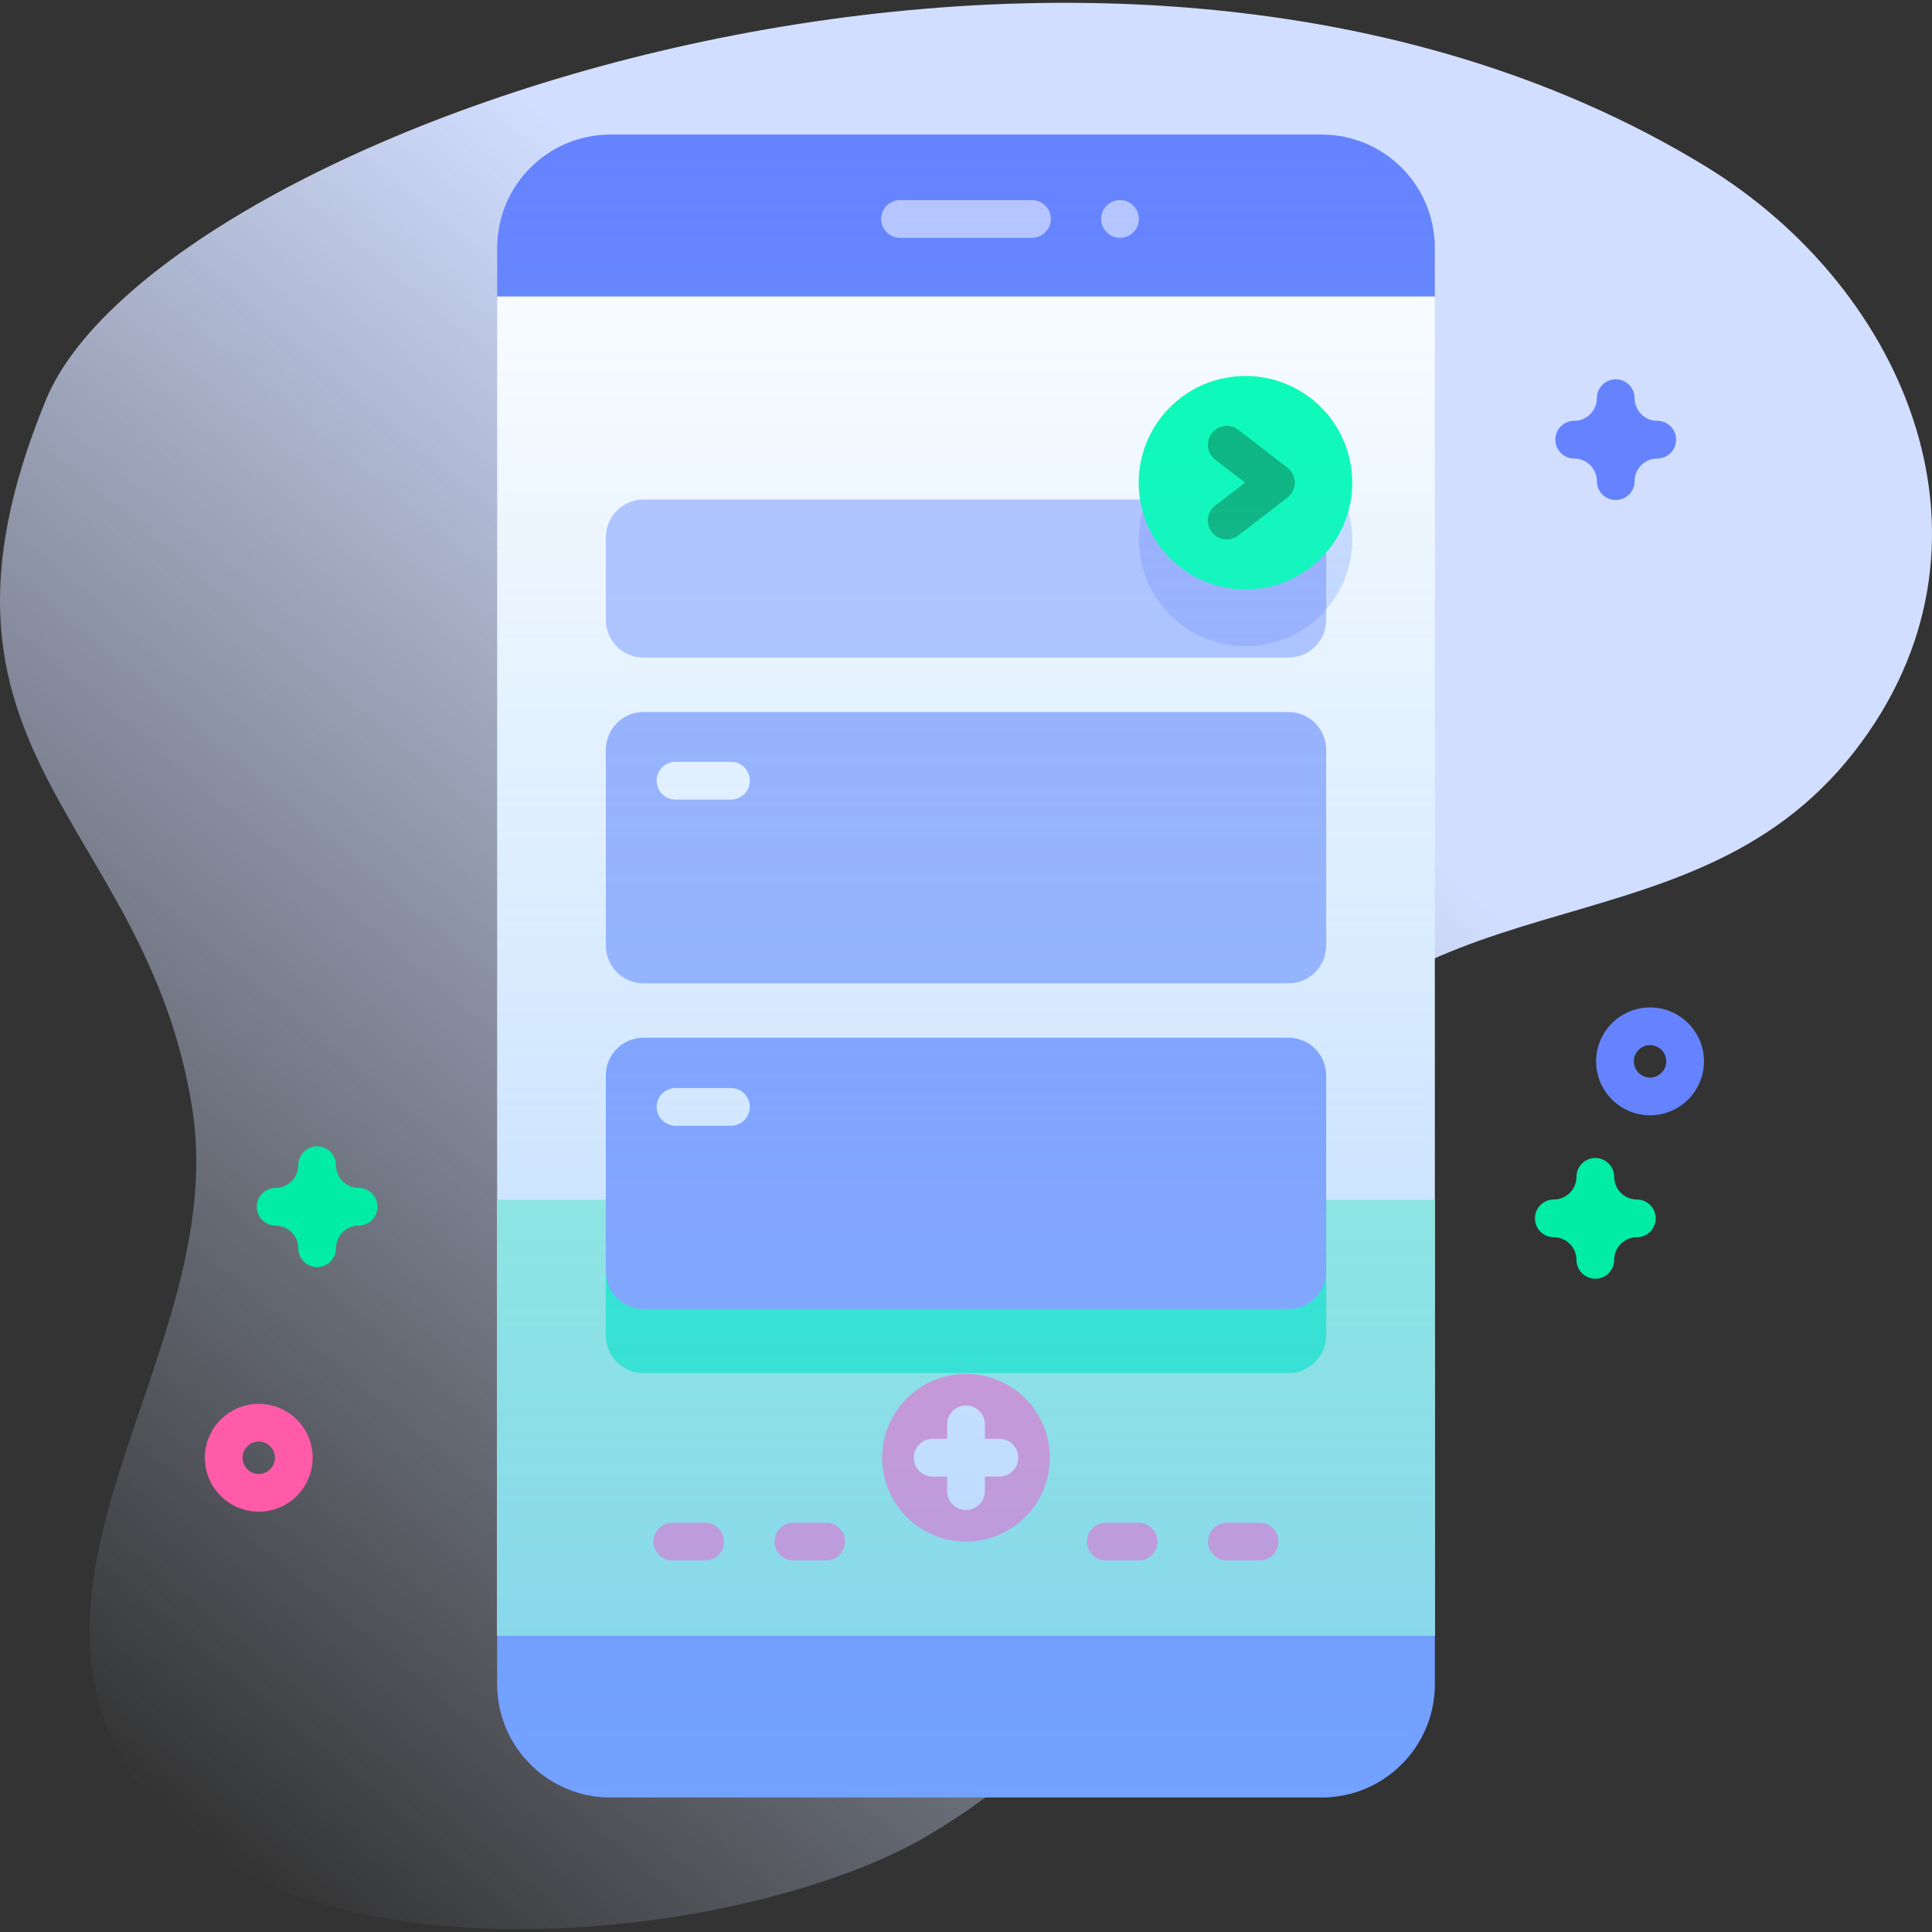
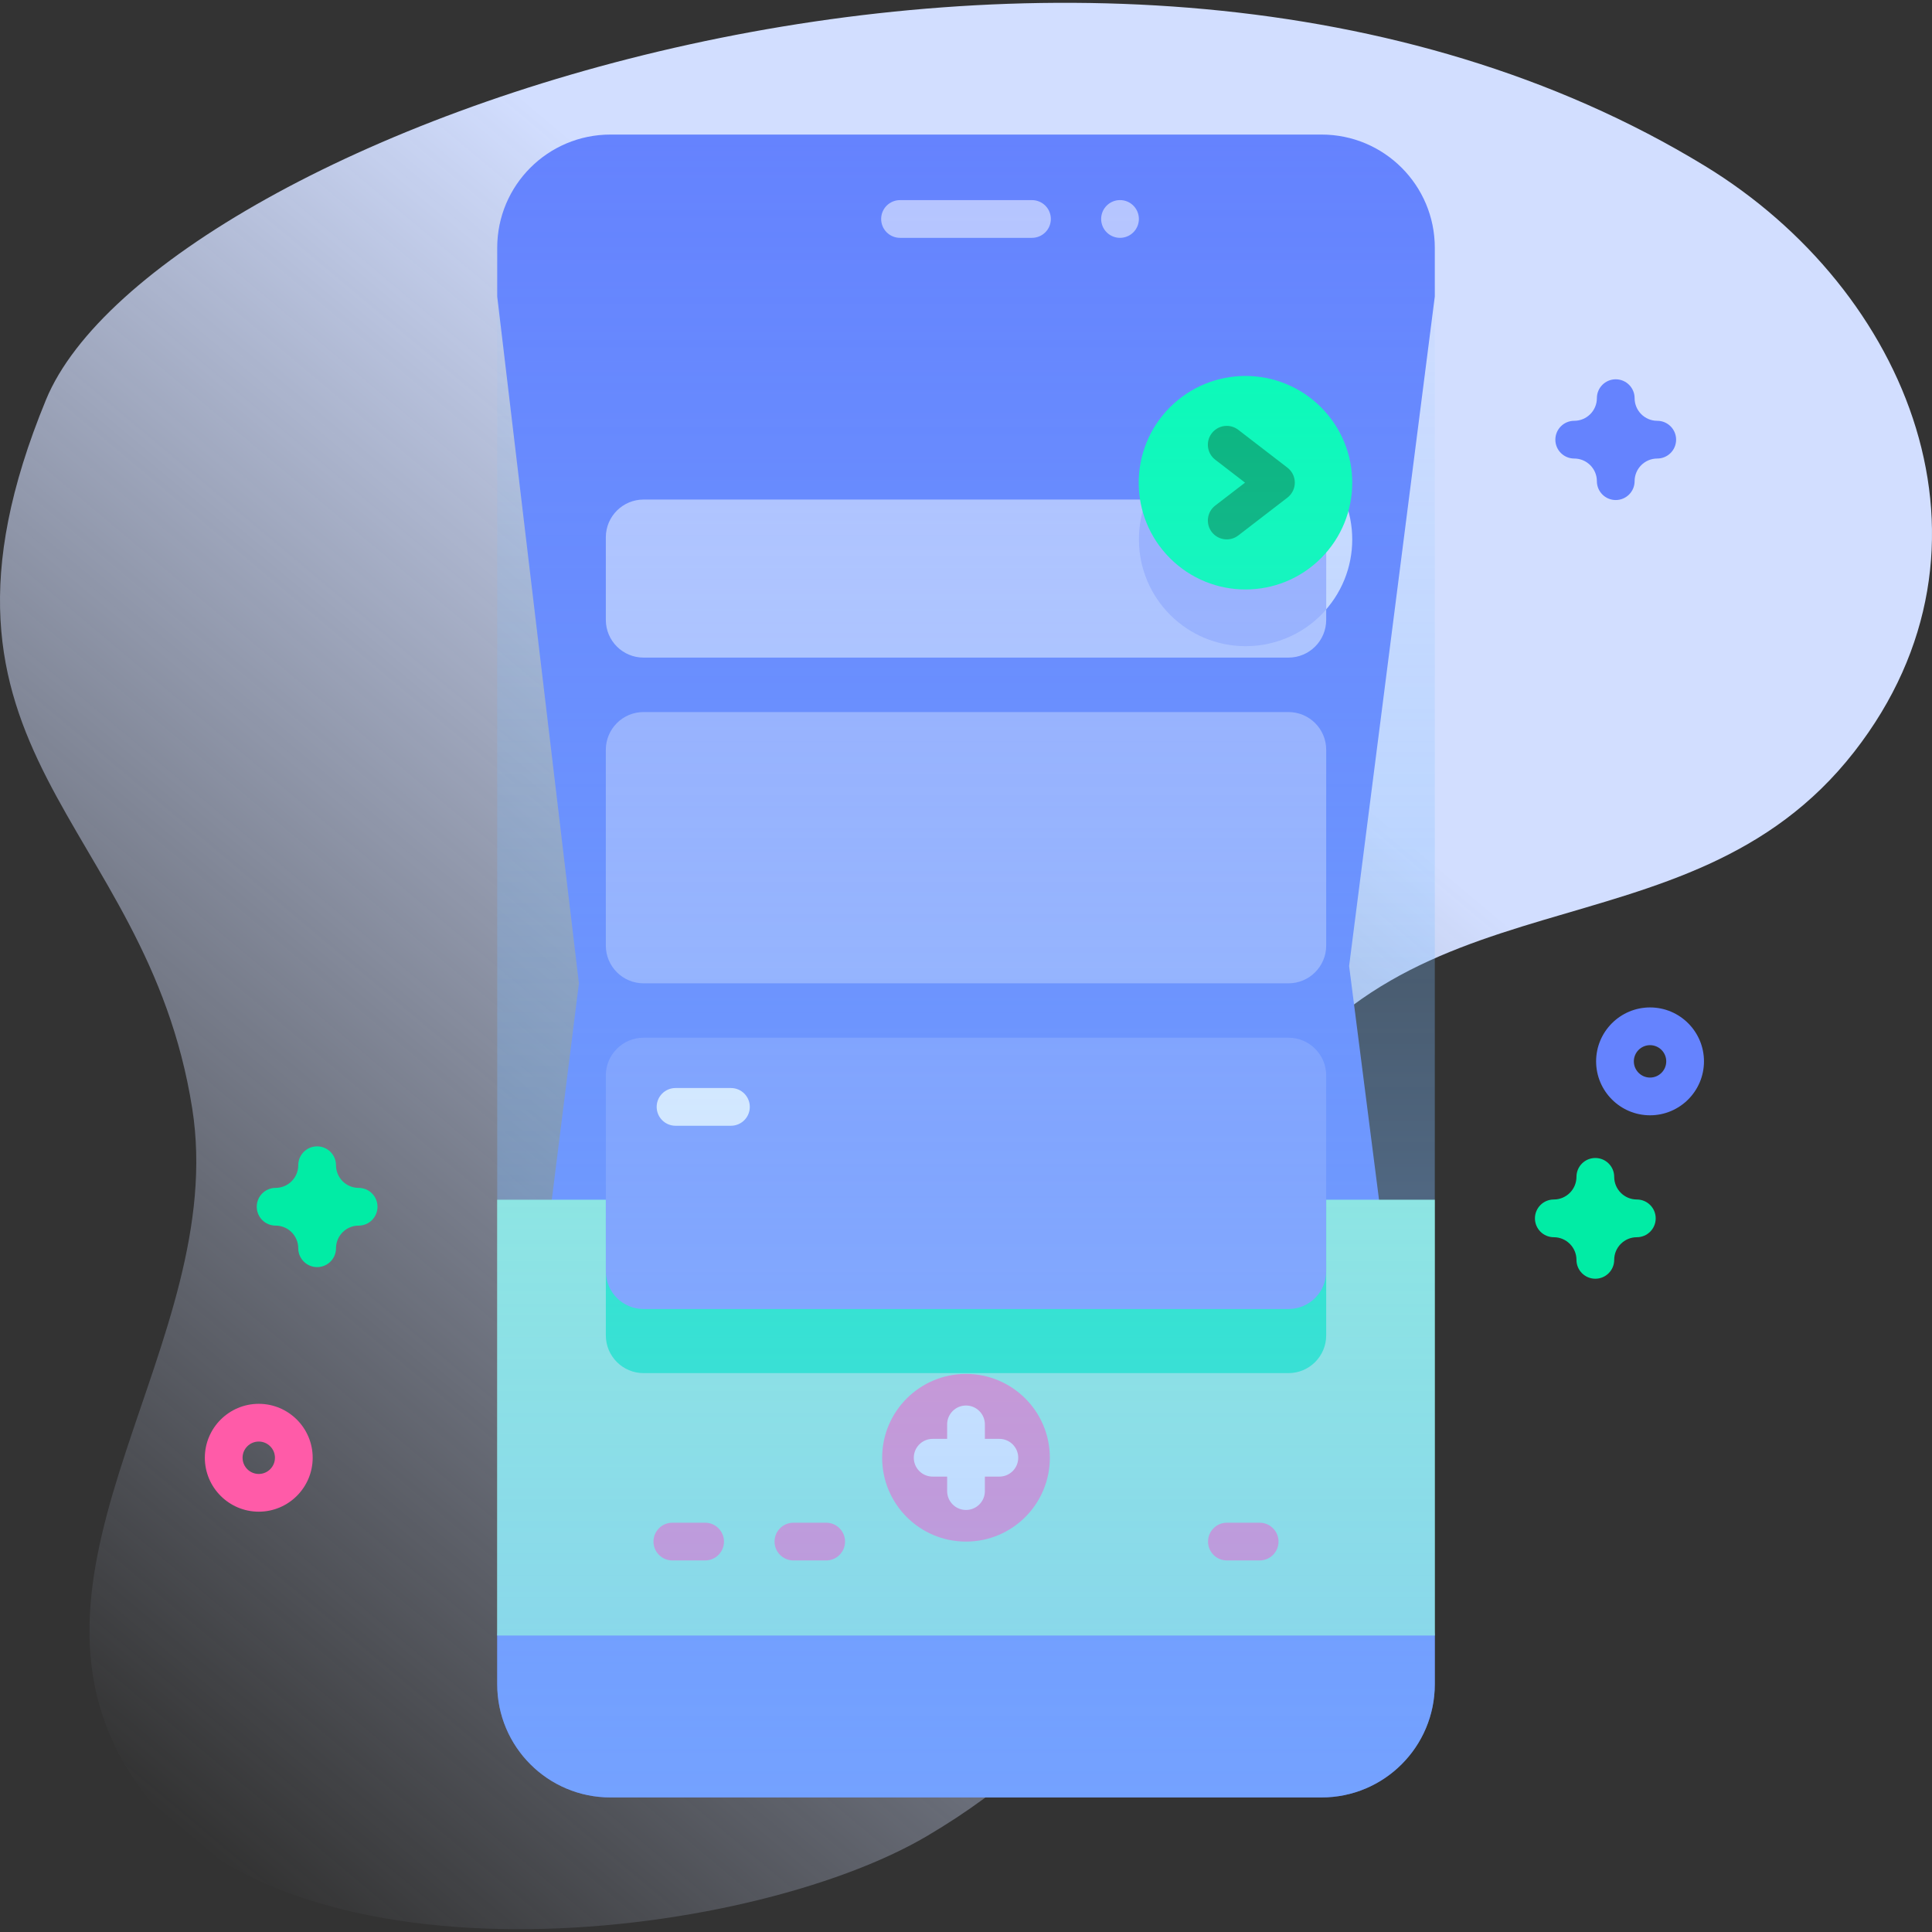
<svg xmlns="http://www.w3.org/2000/svg" width="83" height="83" viewBox="0 0 83 83" fill="none">
  <rect x="0" y="0" width="83" height="83" fill="#333333" stroke="none" />
  <path d="M73.241 7.127C47.213 -8.739 6.693 5.731 1.978 17.169C-4.329 32.471 6.287 35.087 8.259 47.626C9.841 57.686 -0.038 67.321 5.601 76.203C11.742 85.874 32.101 83.446 39.839 78.869C54.003 70.49 46.859 60.711 53.567 48.506C59.955 36.881 72.411 41.596 79.66 32.296C86.55 23.458 81.98 12.454 73.241 7.127Z" fill="url(#paint0_linear_2017_2783)" />
  <path d="M56.776 77.219H26.225C23.539 77.219 21.361 75.042 21.361 72.356V70.263L24.87 42.244L21.361 12.737V10.644C21.361 7.958 23.539 5.781 26.225 5.781H56.776C59.462 5.781 61.64 7.958 61.64 10.644V12.737L57.959 41.5L61.64 70.263V72.356C61.64 75.042 59.462 77.219 56.776 77.219Z" fill="#6583FE" />
-   <path d="M21.361 12.737H61.639V70.263H21.361V12.737Z" fill="white" />
  <path d="M21.361 51.541H61.639V70.263H21.361V51.541Z" fill="#97FFD2" />
  <path d="M56.974 51.541V57.369C56.974 58.264 56.248 58.99 55.353 58.99H27.648C26.754 58.99 26.027 58.264 26.027 57.369V51.541H56.974Z" fill="#02FFB3" />
  <path d="M44.334 10.218H38.666C38.218 10.218 37.855 9.855 37.855 9.407C37.855 8.96 38.218 8.597 38.666 8.597H44.334C44.782 8.597 45.145 8.96 45.145 9.407C45.145 9.855 44.782 10.218 44.334 10.218Z" fill="#B7C5FF" />
  <path d="M48.927 9.407C48.927 9.855 48.564 10.218 48.117 10.218C47.669 10.218 47.306 9.855 47.306 9.407C47.306 8.96 47.669 8.596 48.117 8.596C48.564 8.596 48.927 8.959 48.927 9.407Z" fill="#B7C5FF" />
  <path d="M41.5 66.228C43.489 66.228 45.102 64.615 45.102 62.626C45.102 60.637 43.489 59.024 41.5 59.024C39.511 59.024 37.898 60.637 37.898 62.626C37.898 64.615 39.511 66.228 41.5 66.228Z" fill="#FF7EB8" />
  <path d="M42.934 61.815H42.311V61.193C42.311 60.745 41.948 60.382 41.5 60.382C41.053 60.382 40.69 60.745 40.69 61.193V61.815H40.067C39.62 61.815 39.257 62.178 39.257 62.626C39.257 63.073 39.62 63.436 40.067 63.436H40.69V64.059C40.69 64.506 41.053 64.869 41.5 64.869C41.948 64.869 42.311 64.506 42.311 64.059V63.436H42.934C43.381 63.436 43.744 63.073 43.744 62.626C43.744 62.178 43.381 61.815 42.934 61.815Z" fill="white" />
  <path d="M55.353 42.244H27.648C26.753 42.244 26.027 41.518 26.027 40.623V32.211C26.027 31.315 26.753 30.59 27.648 30.59H55.352C56.248 30.59 56.974 31.315 56.974 32.211V40.623C56.974 41.518 56.248 42.244 55.353 42.244Z" fill="#9FB0FE" />
  <path d="M55.353 56.236H27.648C26.753 56.236 26.027 55.51 26.027 54.615V46.203C26.027 45.307 26.753 44.581 27.648 44.581H55.352C56.248 44.581 56.974 45.307 56.974 46.203V54.615C56.974 55.51 56.248 56.236 55.353 56.236Z" fill="#8399FE" />
-   <path d="M31.401 32.729H29.021C28.574 32.729 28.211 33.092 28.211 33.54C28.211 33.987 28.574 34.35 29.021 34.35H31.401C31.849 34.35 32.212 33.987 32.212 33.54C32.212 33.092 31.849 32.729 31.401 32.729Z" fill="white" />
  <path d="M31.401 46.742H29.021C28.574 46.742 28.211 47.105 28.211 47.553C28.211 48 28.574 48.363 29.021 48.363H31.401C31.849 48.363 32.212 48 32.212 47.553C32.212 47.105 31.849 46.742 31.401 46.742Z" fill="white" />
  <path d="M56.75 26.419C58.541 24.628 58.541 21.724 56.75 19.933C54.959 18.142 52.055 18.142 50.264 19.933C48.472 21.724 48.472 24.628 50.264 26.419C52.055 28.21 54.959 28.21 56.75 26.419Z" fill="#D2DEFF" />
  <path d="M56.974 23.082V26.63C56.974 27.527 56.248 28.251 55.353 28.251H27.648C26.754 28.251 26.027 27.527 26.027 26.63V23.082C26.027 22.187 26.754 21.461 27.648 21.461H55.353C56.248 21.461 56.974 22.187 56.974 23.082Z" fill="#B7C5FF" />
  <path d="M56.974 23.082V26.184C56.133 27.151 54.896 27.76 53.515 27.76C50.981 27.76 48.929 25.706 48.929 23.172C48.929 22.566 49.045 21.989 49.259 21.461H55.353C56.248 21.461 56.974 22.187 56.974 23.082Z" fill="#9FB0FE" />
  <path d="M56.75 23.981C58.541 22.19 58.541 19.286 56.75 17.495C54.959 15.704 52.055 15.704 50.264 17.495C48.472 19.286 48.472 22.19 50.264 23.981C52.055 25.772 54.959 25.772 56.75 23.981Z" fill="#02FFB3" />
  <path d="M52.702 18.296C52.459 18.296 52.219 18.405 52.059 18.612C51.786 18.967 51.852 19.476 52.207 19.749L53.487 20.735L52.207 21.72C51.852 21.993 51.786 22.502 52.059 22.857C52.332 23.211 52.841 23.277 53.196 23.005L55.31 21.377C55.509 21.223 55.626 20.986 55.626 20.735C55.626 20.483 55.509 20.245 55.31 20.092L53.196 18.464C53.048 18.351 52.874 18.296 52.702 18.296Z" fill="#00B574" />
  <path d="M30.292 65.417H28.885C28.437 65.417 28.074 65.78 28.074 66.228C28.074 66.675 28.437 67.038 28.885 67.038H30.292C30.74 67.038 31.103 66.675 31.103 66.228C31.103 65.78 30.74 65.417 30.292 65.417Z" fill="#FF7EB8" />
  <path d="M35.493 65.417H34.086C33.638 65.417 33.275 65.78 33.275 66.228C33.275 66.675 33.638 67.038 34.086 67.038H35.493C35.941 67.038 36.304 66.675 36.304 66.228C36.304 65.78 35.941 65.417 35.493 65.417Z" fill="#FF7EB8" />
-   <path d="M48.914 65.417H47.507C47.059 65.417 46.696 65.78 46.696 66.228C46.696 66.675 47.059 67.038 47.507 67.038H48.914C49.362 67.038 49.725 66.675 49.725 66.228C49.725 65.78 49.362 65.417 48.914 65.417Z" fill="#FF7EB8" />
  <path d="M54.115 65.417H52.708C52.26 65.417 51.898 65.78 51.898 66.228C51.898 66.675 52.26 67.038 52.708 67.038H54.115C54.563 67.038 54.926 66.675 54.926 66.228C54.926 65.78 54.563 65.417 54.115 65.417Z" fill="#FF7EB8" />
  <path d="M70.887 47.914C69.61 47.914 68.57 46.874 68.57 45.597C68.57 44.319 69.61 43.28 70.887 43.28C72.165 43.28 73.204 44.319 73.204 45.597C73.204 46.874 72.165 47.914 70.887 47.914ZM70.887 44.901C70.504 44.901 70.191 45.213 70.191 45.597C70.191 45.981 70.504 46.293 70.887 46.293C71.271 46.293 71.583 45.981 71.583 45.597C71.583 45.213 71.271 44.901 70.887 44.901Z" fill="#6583FE" />
  <path d="M11.117 64.943C9.839 64.943 8.8 63.903 8.8 62.626C8.8 61.348 9.839 60.309 11.117 60.309C12.394 60.309 13.433 61.348 13.433 62.626C13.433 63.903 12.394 64.943 11.117 64.943ZM11.117 61.93C10.733 61.93 10.421 62.242 10.421 62.626C10.421 63.01 10.733 63.322 11.117 63.322C11.5 63.322 11.812 63.01 11.812 62.626C11.812 62.242 11.5 61.93 11.117 61.93Z" fill="#FF5BA8" />
  <path d="M68.536 54.935C68.088 54.935 67.726 54.572 67.726 54.125C67.726 53.588 67.289 53.152 66.753 53.152C66.305 53.152 65.942 52.789 65.942 52.342C65.942 51.894 66.305 51.531 66.753 51.531C67.289 51.531 67.726 51.095 67.726 50.558C67.726 50.111 68.088 49.748 68.536 49.748C68.984 49.748 69.347 50.111 69.347 50.558C69.347 51.095 69.783 51.531 70.319 51.531C70.767 51.531 71.13 51.894 71.13 52.342C71.13 52.789 70.767 53.152 70.319 53.152C69.783 53.152 69.347 53.588 69.347 54.125C69.347 54.572 68.984 54.935 68.536 54.935Z" fill="#01ECA5" />
  <path d="M13.624 54.436C13.176 54.436 12.813 54.073 12.813 53.626C12.813 53.089 12.377 52.653 11.841 52.653C11.393 52.653 11.03 52.29 11.03 51.842C11.03 51.395 11.393 51.032 11.841 51.032C12.377 51.032 12.813 50.596 12.813 50.059C12.813 49.611 13.176 49.248 13.624 49.248C14.072 49.248 14.435 49.611 14.435 50.059C14.435 50.596 14.871 51.032 15.407 51.032C15.855 51.032 16.218 51.395 16.218 51.842C16.218 52.29 15.855 52.653 15.407 52.653C14.871 52.653 14.435 53.089 14.435 53.626C14.435 54.073 14.072 54.436 13.624 54.436Z" fill="#01ECA5" />
  <path d="M69.413 21.482C68.965 21.482 68.603 21.119 68.603 20.672C68.603 20.135 68.166 19.699 67.63 19.699C67.182 19.699 66.819 19.336 66.819 18.889C66.819 18.441 67.182 18.078 67.63 18.078C68.166 18.078 68.603 17.642 68.603 17.105C68.603 16.658 68.965 16.295 69.413 16.295C69.861 16.295 70.224 16.658 70.224 17.105C70.224 17.642 70.66 18.078 71.196 18.078C71.644 18.078 72.007 18.441 72.007 18.889C72.007 19.336 71.644 19.699 71.196 19.699C70.66 19.699 70.224 20.135 70.224 20.672C70.224 21.119 69.861 21.482 69.413 21.482Z" fill="#6583FE" />
  <path d="M56.776 77.219H26.225C23.539 77.219 21.361 75.042 21.361 72.356V10.644C21.361 7.958 23.539 5.781 26.225 5.781H56.776C59.462 5.781 61.64 7.958 61.64 10.644V72.356C61.64 75.042 59.462 77.219 56.776 77.219Z" fill="url(#paint1_linear_2017_2783)" />
  <defs>
    <linearGradient id="paint0_linear_2017_2783" x1="0.766" y1="72.812" x2="63.217" y2="-1.615" gradientUnits="userSpaceOnUse">
      <stop stop-color="#D2DEFF" stop-opacity="0" />
      <stop offset="0.685" stop-color="#D2DEFF" />
    </linearGradient>
    <linearGradient id="paint1_linear_2017_2783" x1="41.501" y1="5.781" x2="41.501" y2="77.219" gradientUnits="userSpaceOnUse">
      <stop offset="0.003" stop-color="#7EC3FF" stop-opacity="0" />
      <stop offset="1" stop-color="#7EB6FF" stop-opacity="0.6" />
    </linearGradient>
  </defs>
</svg>